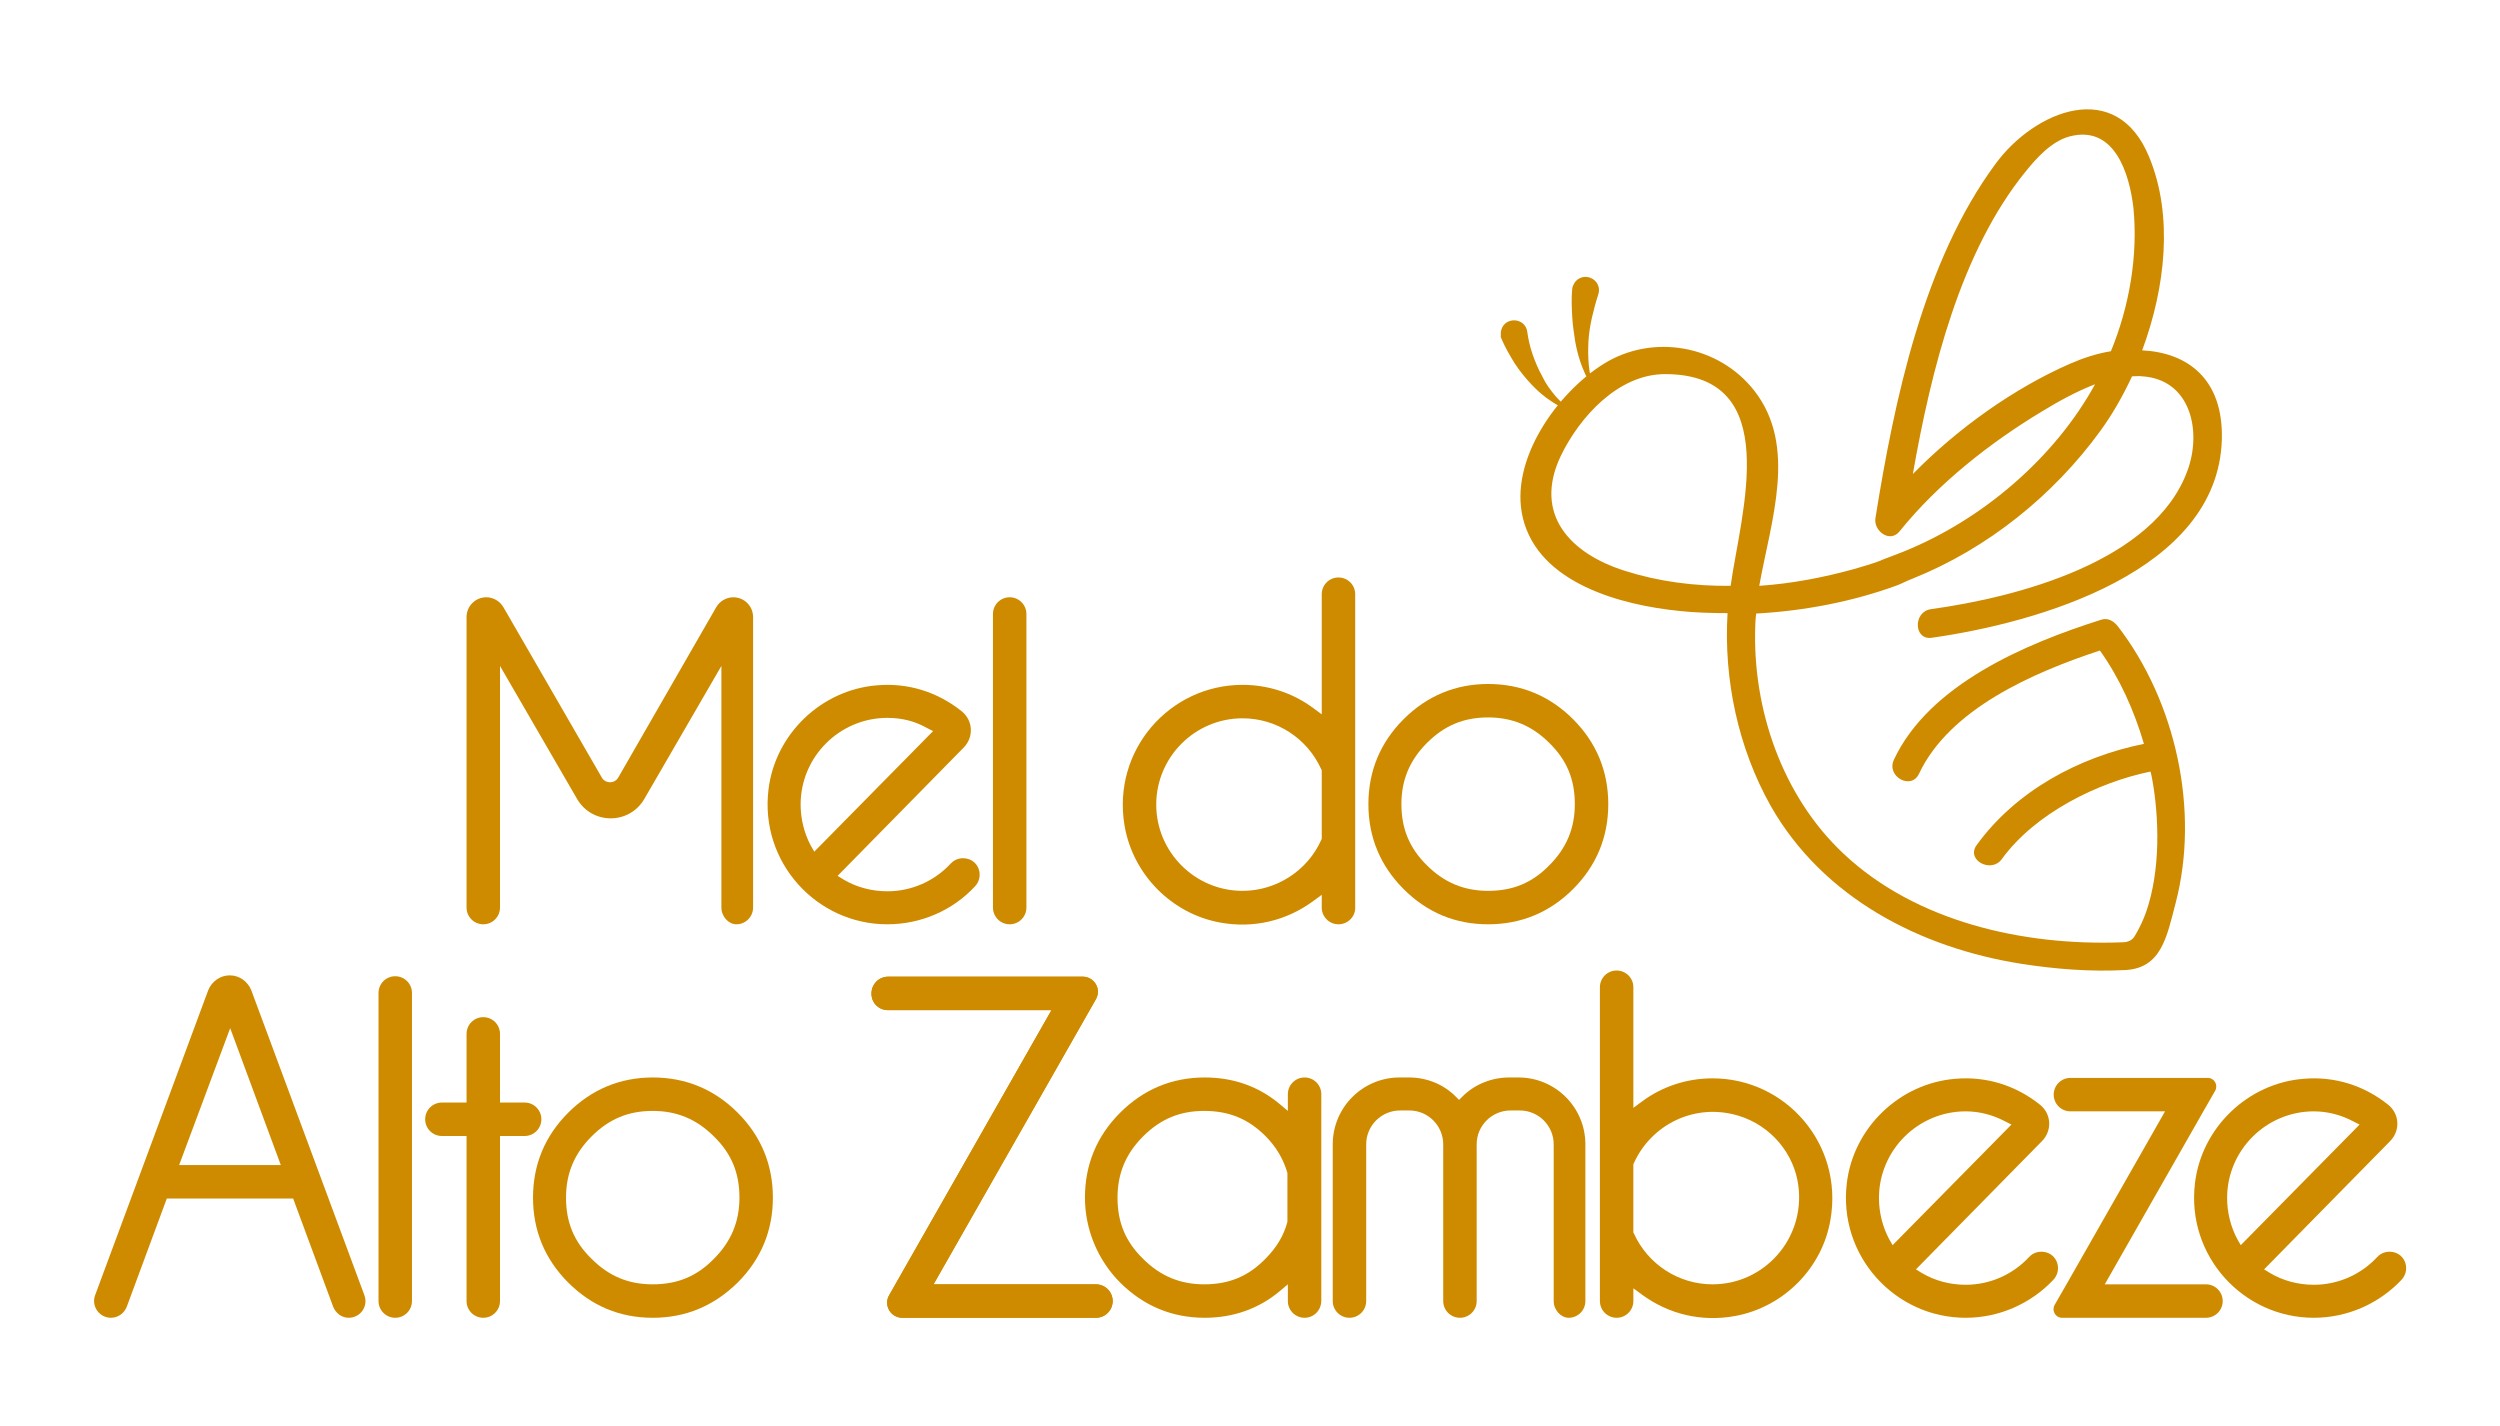
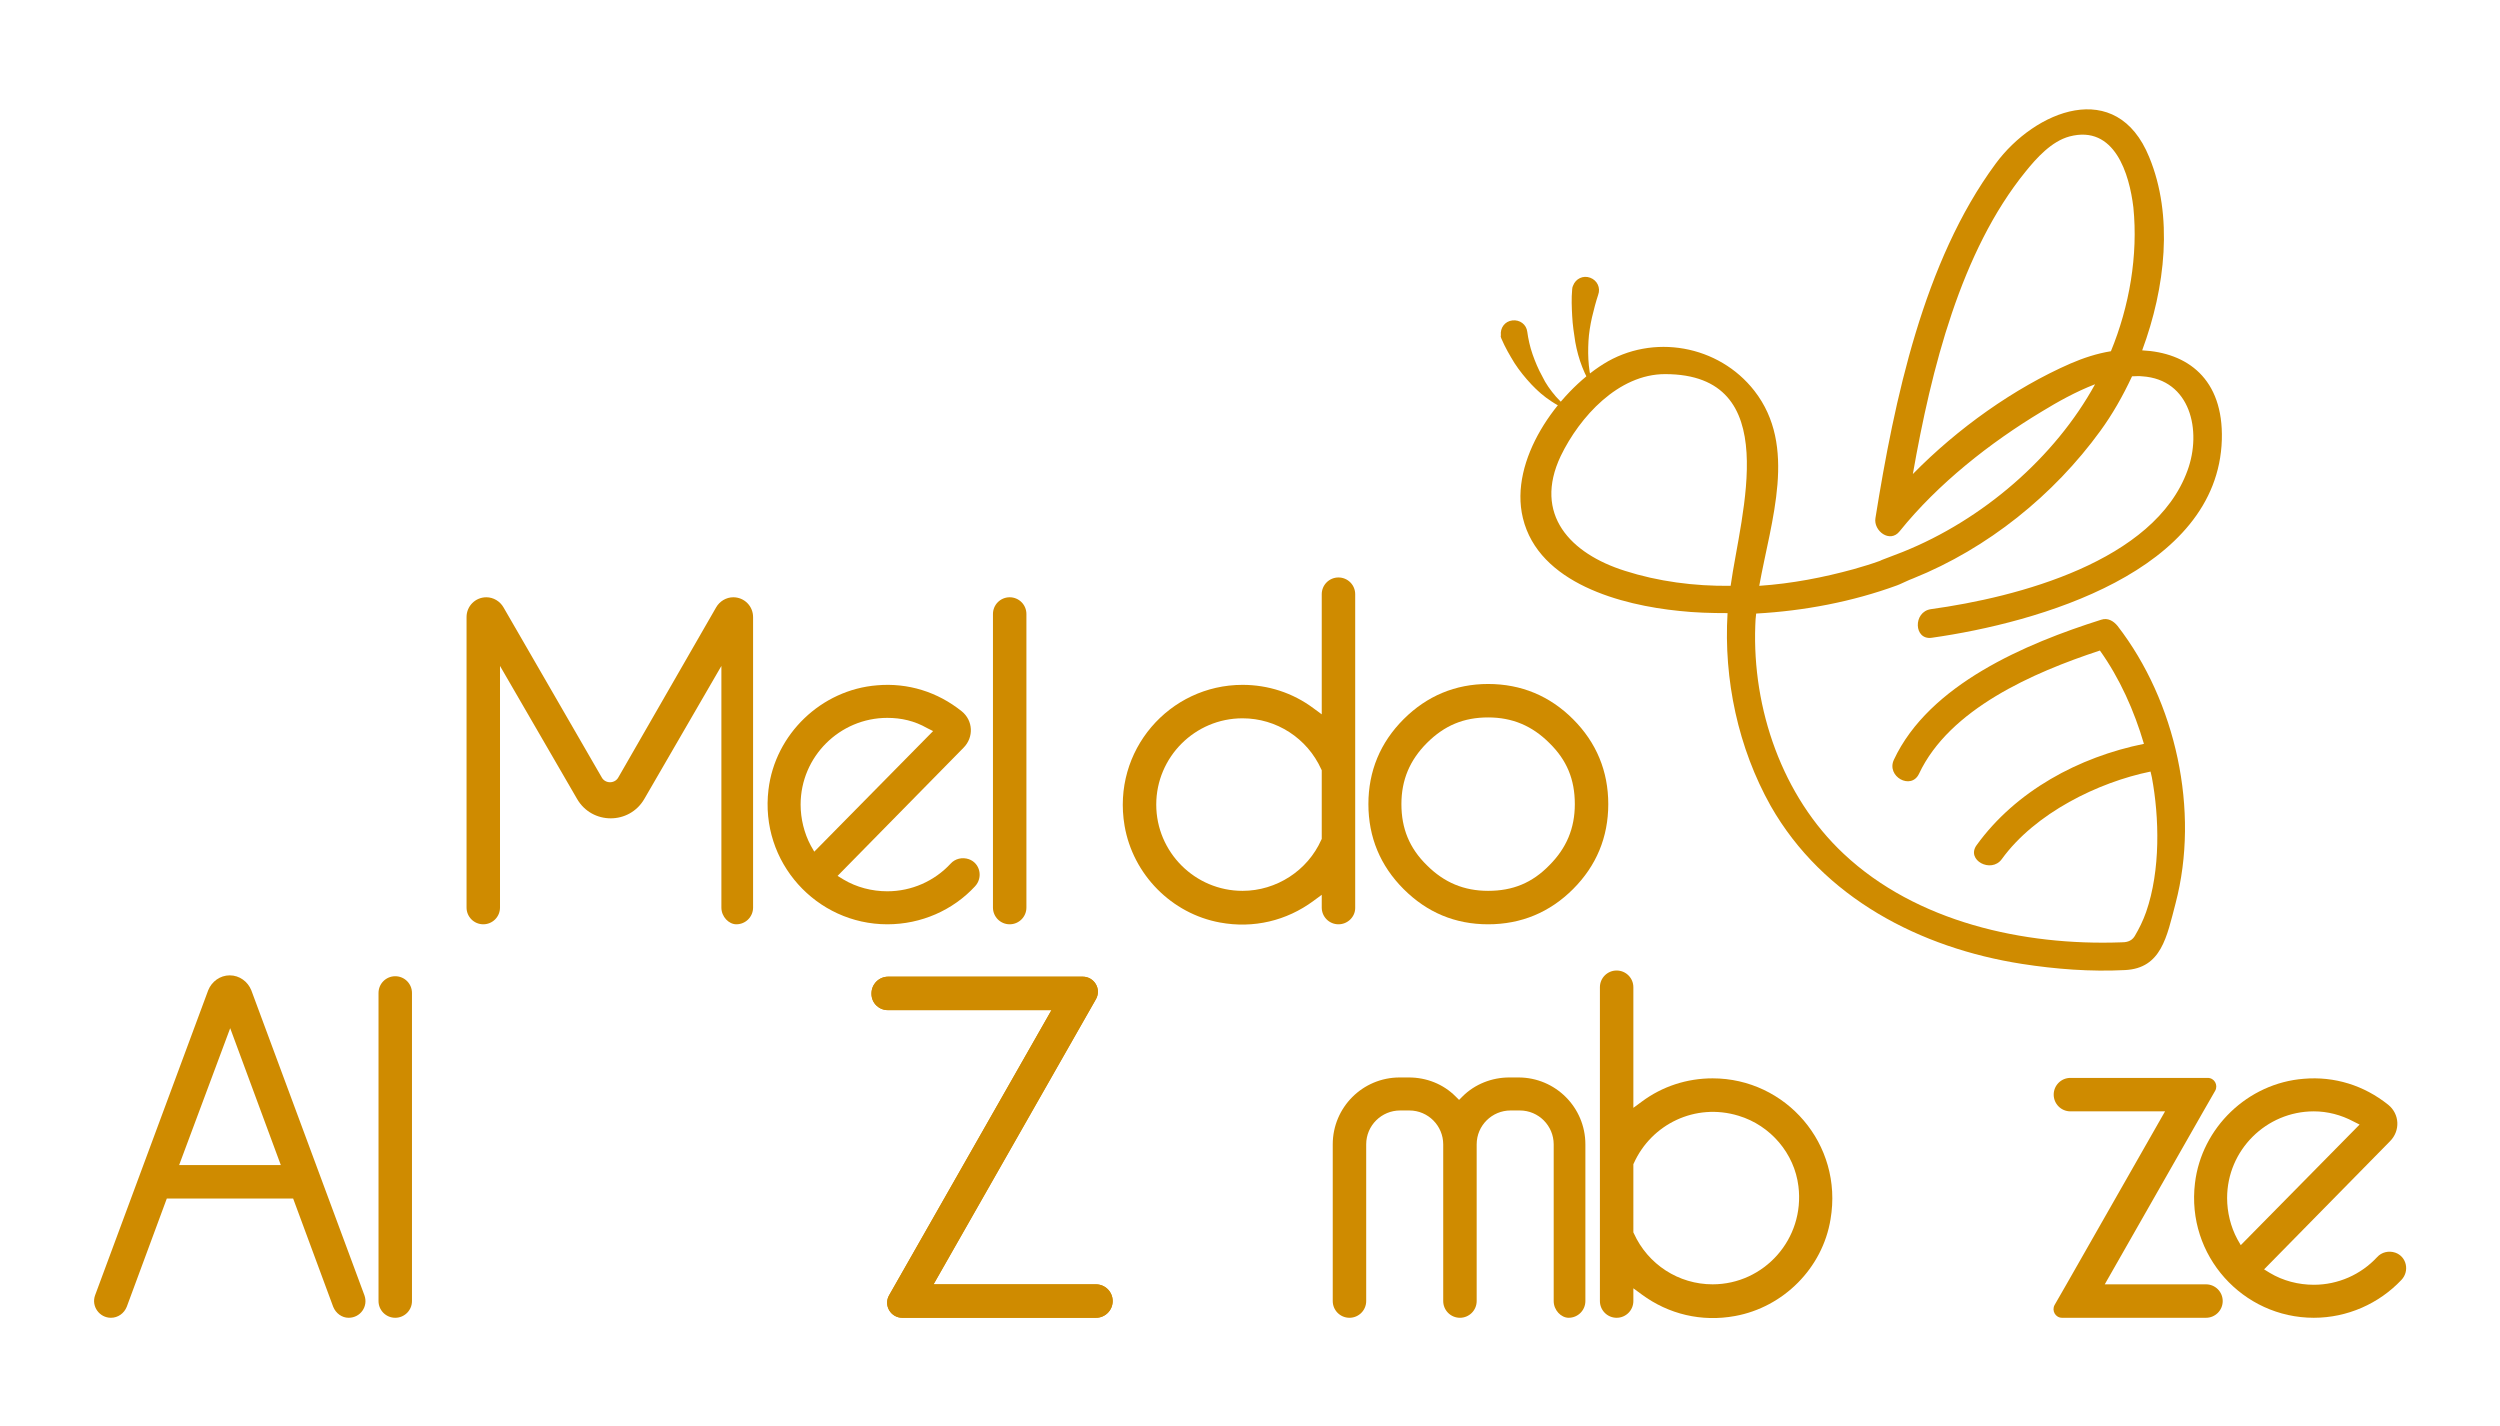
<svg xmlns="http://www.w3.org/2000/svg" version="1.1" id="Layer_1" x="0px" y="0px" viewBox="0 0 568 324" style="enable-background:new 0 0 568 324;" xml:space="preserve">
  <style type="text/css">
	.st0{fill:#CF8B00;}
</style>
  <g>
    <g>
      <g>
        <path class="st0" d="M304.1,210c-2.1,0-3.8-1.7-3.8-3.8v-2.9l-1.9,1.4c-6.1,4.5-13.6,6.3-21.2,4.9c-11-2-19.8-10.9-21.7-22     c-2.9-17.1,10.2-32,26.8-32c5.8,0,11.4,1.8,16.1,5.3l1.9,1.4V135c0-2.1,1.7-3.8,3.8-3.8l0,0c2.1,0,3.8,1.7,3.8,3.8v71.3     C307.9,208.3,306.2,210,304.1,210L304.1,210z M282.3,163.2c-10.8,0-19.6,8.8-19.6,19.6c0,10.8,8.8,19.6,19.6,19.6     c7.7,0,14.8-4.6,17.9-11.6l0.1-0.2V175l-0.1-0.2C297,167.7,290,163.2,282.3,163.2z" />
        <path class="st0" d="M338.1,210c-7.5,0-13.9-2.7-19.2-8c-5.3-5.3-8-11.8-8-19.3c0-7.5,2.7-14,8-19.3c5.3-5.3,11.8-8,19.2-8     c7.5,0,14,2.7,19.3,8c5.3,5.3,8,11.8,8,19.3c0,7.5-2.7,14-8,19.3C352.1,207.3,345.6,210,338.1,210z M338.1,163     c-5.5,0-9.9,1.8-13.9,5.8c-3.9,3.9-5.8,8.4-5.8,13.9s1.8,10,5.8,13.9c3.9,3.9,8.4,5.8,13.9,5.8c5.6,0,10-1.8,13.9-5.8     c3.9-3.9,5.8-8.4,5.8-13.9c0-5.6-1.8-10-5.8-13.9C348.1,164.9,343.6,163,338.1,163z" />
      </g>
      <g>
        <path class="st0" d="M225.6,206.2v-66.7c0-2.1,1.7-3.8,3.8-3.8h0c2.1,0,3.8,1.7,3.8,3.8v66.7c0,2.1-1.7,3.8-3.8,3.8h0     C227.3,210,225.6,208.3,225.6,206.2z" />
        <path class="st0" d="M163.9,206.2v-54.9l-17.5,30.2c-3.4,5.9-11.9,5.9-15.3,0l-17.5-30.2v54.9c0,2.1-1.7,3.8-3.8,3.8h0     c-2.1,0-3.8-1.7-3.8-3.8v-66c0-2.5,2-4.5,4.5-4.5h0c1.6,0,3.1,0.9,3.9,2.3l22.3,38.6c0.8,1.5,3,1.5,3.8,0l22.2-38.6     c0.8-1.4,2.3-2.3,3.9-2.3h0c2.5,0,4.5,2,4.5,4.5v66c0,2.1-1.7,3.8-3.8,3.8l0,0C165.6,210,163.9,208.3,163.9,206.2z" />
        <path class="st0" d="M201.6,210c-16.1,0-29-14.1-27-30.6c1.5-12.6,12-22.7,24.7-23.7c7-0.6,13.7,1.5,19.2,5.9c0,0,0,0,0,0     c2.6,2.1,2.8,5.9,0.4,8.3l-28.6,29.1l1.3,0.8c3,1.8,6.5,2.7,10,2.7c5.5,0,10.7-2.3,14.4-6.3c1-1.1,2.6-1.5,4.1-1h0     c2.6,0.9,3.3,4.2,1.4,6.2C216.5,206.8,209.3,210,201.6,210z M201.6,163.1c-10.8,0-19.7,8.8-19.7,19.7c0,3.2,0.8,6.5,2.3,9.3     l0.8,1.4l27-27.4l-1.4-0.7C207.8,163.8,204.8,163.1,201.6,163.1z" />
      </g>
    </g>
    <g>
      <g>
-         <path class="st0" d="M106,295.6v-37.5h-5.6c-2.1,0-3.8-1.7-3.8-3.8l0,0c0-2.1,1.7-3.8,3.8-3.8h5.6v-15.6c0-2.1,1.7-3.8,3.8-3.8h0     c2.1,0,3.8,1.7,3.8,3.8v15.6h5.6c2.1,0,3.8,1.7,3.8,3.8l0,0c0,2.1-1.7,3.8-3.8,3.8h-5.6v37.5c0,2.1-1.7,3.8-3.8,3.8h0     C107.7,299.4,106,297.7,106,295.6z" />
        <path class="st0" d="M86,295.6v-70c0-2.1,1.7-3.8,3.8-3.8h0c2.1,0,3.8,1.7,3.8,3.8v70c0,2.1-1.7,3.8-3.8,3.8h0     C87.7,299.4,86,297.7,86,295.6z" />
-         <path class="st0" d="M148.3,299.4c-7.5,0-13.9-2.7-19.2-8c-5.3-5.3-8-11.8-8-19.3c0-7.5,2.7-14,8-19.3c5.3-5.3,11.8-8,19.2-8     c7.5,0,14,2.7,19.3,8c5.3,5.3,8,11.8,8,19.3c0,7.5-2.7,14-8,19.3C162.2,296.7,155.8,299.4,148.3,299.4z M148.3,252.4     c-5.5,0-9.9,1.8-13.9,5.8c-3.9,3.9-5.8,8.4-5.8,13.9c0,5.6,1.8,10,5.8,13.9c3.9,3.9,8.3,5.8,13.9,5.8c5.6,0,10-1.8,13.9-5.8     c3.9-3.9,5.8-8.4,5.8-13.9c0-5.6-1.8-10-5.8-13.9C158.3,254.3,153.8,252.4,148.3,252.4z" />
        <path class="st0" d="M75.7,296.9l-9.1-24.6H37.9l-9.1,24.6c-0.6,1.5-2,2.5-3.6,2.5h0c-2.6,0-4.5-2.6-3.6-5.1L47.3,225     c0.8-2,2.7-3.4,4.9-3.4h0c2.2,0,4.1,1.4,4.9,3.4l25.7,69.3c0.9,2.5-0.9,5.1-3.6,5.1h0C77.7,299.4,76.3,298.4,75.7,296.9z      M40.7,264.7h23.1l-11.5-31.1L40.7,264.7z" />
      </g>
      <g>
        <path class="st0" d="M394.2,299c-7.6,1.4-15.1-0.4-21.2-4.9l-1.9-1.4v2.9c0,2.1-1.7,3.8-3.8,3.8l0,0c-2.1,0-3.8-1.7-3.8-3.8     v-71.3c0-2.1,1.7-3.8,3.8-3.8l0,0c2.1,0,3.8,1.7,3.8,3.8v27.4l1.9-1.4c4.7-3.5,10.3-5.3,16.1-5.3c16.6,0,29.7,14.9,26.8,32     C414.1,288.1,405.2,297,394.2,299z M395,253.5c-9.8-3-19.8,1.9-23.8,10.8l-0.1,0.2V280l0.1,0.2c3.2,7.1,10.2,11.6,17.9,11.6     c11.7,0,21-10.3,19.5-22.3C407.7,262.1,402.3,255.7,395,253.5z" />
-         <path class="st0" d="M296.4,299.4c-2.1,0-3.8-1.7-3.8-3.8v-3.8l-1.9,1.6c-4.8,4-10.6,6-17,6c-7.4,0-13.9-2.7-19.2-8     c-5.1-5.1-8-12.1-8-19.3c0-7.5,2.7-14,8-19.3c5.3-5.3,11.8-8,19.2-8c6.5,0,12.2,2,17,6l1.9,1.6v-3.8c0-2.1,1.7-3.8,3.8-3.8h0     c2.1,0,3.8,1.7,3.8,3.8v46.9C300.2,297.7,298.5,299.4,296.4,299.4L296.4,299.4z M273.6,252.4c-5.5,0-9.9,1.8-13.9,5.8     c-3.9,3.9-5.8,8.4-5.8,13.9c0,5.6,1.8,10,5.8,13.9c3.9,3.9,8.4,5.8,13.9,5.8c5.6,0,10-1.8,13.9-5.8c2.5-2.5,4.2-5.3,5-8.4l0-0.2     v-10.7l0-0.2c-0.9-3.1-2.5-5.9-5-8.4C283.6,254.2,279.2,252.4,273.6,252.4z" />
        <path class="st0" d="M202,294.3l36.9-64.8l-37.2,0c-2,0-3.7-1.6-3.7-3.7v-0.1c0-2.1,1.7-3.8,3.8-3.8c9.3,0,33.1,0,44.2,0     c2.6,0,4.3,2.8,3,5.1l-36.9,64.8H249c2.1,0,3.8,1.7,3.8,3.8l0,0c0,2.1-1.7,3.8-3.8,3.8h-44C202.4,299.4,200.7,296.6,202,294.3z" />
-         <path class="st0" d="M446.6,299.4c-16.1,0-29-14.1-27-30.6c1.5-12.6,12-22.7,24.7-23.7c7-0.6,13.7,1.5,19.2,5.9c0,0,0,0,0,0     c2.6,2.1,2.8,5.9,0.4,8.3l-28.6,29.1l1.3,0.8c3,1.8,6.5,2.7,10,2.7c5.5,0,10.7-2.3,14.4-6.3c1-1.1,2.6-1.5,4.1-1l0,0     c2.6,0.9,3.3,4.2,1.4,6.2C461.4,296.2,454.2,299.4,446.6,299.4z M446.6,252.5c-10.8,0-19.7,8.8-19.7,19.7c0,3.2,0.8,6.5,2.3,9.3     l0.8,1.4l27-27.4l-1.4-0.7C452.8,253.3,449.7,252.5,446.6,252.5z" />
        <path class="st0" d="M353,295.6v-35.6c0-4.2-3.4-7.7-7.7-7.7h-2.1c-4.2,0-7.7,3.4-7.7,7.7v35.6c0,2.1-1.7,3.8-3.8,3.8h0     c-2.1,0-3.8-1.7-3.8-3.8l0-35.6c0-4.2-3.4-7.7-7.7-7.7h-2.1c-4.2,0-7.7,3.4-7.7,7.7v35.6c0,2.1-1.7,3.8-3.8,3.8h0     c-2.1,0-3.8-1.7-3.8-3.8v-35.6c0-8.4,6.8-15.2,15.2-15.2h2.1c4,0,7.8,1.5,10.6,4.3l0.8,0.8l0.8-0.8c2.8-2.8,6.7-4.3,10.6-4.3h2.1     c8.4,0,15.2,6.8,15.2,15.2v35.6c0,2.1-1.7,3.8-3.8,3.8l0,0C354.7,299.4,353,297.7,353,295.6z" />
        <path class="st0" d="M525.7,299.4c-16.1,0-29-14.1-27-30.6c1.5-12.6,12-22.7,24.7-23.7c7-0.6,13.7,1.5,19.2,5.9c0,0,0,0,0,0     c2.6,2.1,2.8,5.9,0.4,8.3l-28.6,29.1l1.3,0.8c3,1.8,6.5,2.7,10,2.7c5.5,0,10.7-2.3,14.4-6.3c1-1.1,2.6-1.5,4.1-1l0,0     c2.6,0.9,3.3,4.2,1.4,6.2C540.5,296.2,533.3,299.4,525.7,299.4z M525.7,252.5c-10.8,0-19.7,8.8-19.7,19.7c0,3.2,0.8,6.5,2.3,9.3     l0.8,1.4l27-27.4l-1.4-0.7C531.9,253.3,528.8,252.5,525.7,252.5z" />
        <path class="st0" d="M202,294.3l36.9-64.8l-37.2,0c-2,0-3.7-1.6-3.7-3.7v-0.1c0-2.1,1.7-3.8,3.8-3.8c9.3,0,33.1,0,44.2,0     c2.6,0,4.3,2.8,3,5.1l-36.9,64.8H249c2.1,0,3.8,1.7,3.8,3.8l0,0c0,2.1-1.7,3.8-3.8,3.8h-44C202.4,299.4,200.7,296.6,202,294.3z" />
        <path class="st0" d="M500.6,252.5L500.6,252.5l2.7-4.7c0.7-1.3-0.2-2.9-1.7-2.9h-31.2c-2.1,0-3.8,1.7-3.8,3.8v0     c0,2.1,1.7,3.8,3.8,3.8h21.5l-22.4,39.3h0l-2.7,4.7c-0.7,1.3,0.2,2.9,1.7,2.9h32.7c2.1,0,3.8-1.7,3.8-3.8l0,0     c0-2.1-1.7-3.8-3.8-3.8h-23L500.6,252.5z" />
      </g>
    </g>
    <g>
      <path class="st0" d="M357.2,65.7c-0.2,2.2-0.1,4.1,0,6.1c0.1,2,0.4,4,0.7,5.9c0.7,3.9,2.1,7.7,4.3,10.8c-1.3-3.6-1.5-7.3-1.3-11    c0.1-1.8,0.4-3.6,0.8-5.4c0.4-1.7,0.9-3.6,1.4-5.1c0.6-1.6-0.2-3.3-1.8-3.9c-1.6-0.6-3.3,0.2-3.9,1.8    C357.3,65.1,357.2,65.4,357.2,65.7z" />
      <path class="st0" d="M341.1,76.9c0.9,2.1,1.9,3.8,3,5.6c1.1,1.7,2.4,3.3,3.8,4.8c1.4,1.5,2.9,2.8,4.6,3.9c1.6,1.1,3.5,1.9,5.3,2.6    c-1.6-1.1-3.1-2.3-4.3-3.7c-1.2-1.4-2.3-2.9-3.1-4.6c-0.9-1.6-1.6-3.3-2.2-5c-0.6-1.7-1-3.6-1.2-5.1c-0.2-1.7-1.7-2.8-3.4-2.6    c-1.7,0.2-2.8,1.7-2.6,3.4C340.9,76.4,341,76.6,341.1,76.9z" />
      <path class="st0" d="M346,117.7c3.6,14.9,22.5,19.8,35.5,21.1c3.6,0.4,7.3,0.5,11,0.5c-0.9,15.1,2.4,30.6,9.8,43.8    c11.9,20.9,34,32.3,57.1,35.9c7.7,1.2,15.6,1.8,23.4,1.4c8.3-0.4,9.5-7.6,11.5-15.2c5.5-21,0.1-45.8-13.2-63    c-0.9-1.1-2.2-1.9-3.7-1.4c-17.1,5.4-39.1,14.7-47.1,31.8c-1.8,3.8,3.9,7,5.7,3.2c6.9-14.7,25.9-23,41.1-28    c4.5,6.3,7.8,13.7,10,21.2c-14.8,3-29.1,10.7-38,23c-2.5,3.4,3.3,6.5,5.7,3.2c7.6-10.5,22-17.5,33.8-19.9c0.1,0.4,0.2,0.9,0.3,1.3    c1.7,9.1,2,21.1-1.3,30.6c-0.7,2-1.6,3.8-2.6,5.5c-0.8,1.3-2.1,1.4-3.1,1.4c-22.1,0.8-46.5-4.6-63-20.1    c-14-13.1-20.8-33-20.1-51.9c0-0.9,0.1-1.8,0.2-2.7c10.9-0.6,21.9-2.7,32-6.4c0.4-0.1,2.8-1.3,3.7-1.6    c16.9-6.8,31.9-18.9,42.5-33.5c2.7-3.7,5.1-7.9,7.2-12.4c0.8,0,1.5-0.1,2.3,0c11,0.7,13.6,12.4,10.3,21.4    c-7.5,20.7-38.7,28.8-58.3,31.5c-4.1,0.6-3.9,7.1,0.2,6.5c24-3.4,65-15,65.9-45c0.4-13.9-7.9-19.8-18.1-20.3    c5.3-14.3,7.1-30.6,1.6-43.9c-7.4-18.2-26-10.6-34.9,1.5c-16.4,22.2-23,53.7-27.3,80.5c-0.5,2.9,3.3,5.8,5.5,3    c8.7-10.8,20.5-20.1,32.3-27.2c3.6-2.2,7.7-4.5,12.1-6.2c-9.1,16.6-25.5,30.8-43.7,38.1c-1.7,0.7-5.1,1.9-5.1,2    c-1.9,0.7-3.9,1.3-6,1.9c-6.9,1.9-14.1,3.3-21.5,3.8c2.7-15,8.7-31.7-1.1-44.3c-8.1-10.4-23.1-13.1-34.3-6.1    C353.9,89.2,342.8,104.5,346,117.7z M479.6,79.8c-3.1,0.5-6.2,1.5-9.2,2.8c-12.8,5.6-25.6,14.7-35.8,25.1    c4.2-23.9,10.9-50.6,25.6-68.7c2.5-3.1,5.9-6.9,10-8c10.3-2.7,13.6,8.6,14.5,16.1C485.8,58,483.8,69.6,479.6,79.8z M354.6,103.6    c4.3-8.9,13.1-18.6,23.7-18.6c27.2,0,17.2,31.6,14.9,48.1c-8.3,0.1-16.5-1-24-3.4C356.8,125.8,348.3,116.9,354.6,103.6z" />
    </g>
  </g>
</svg>